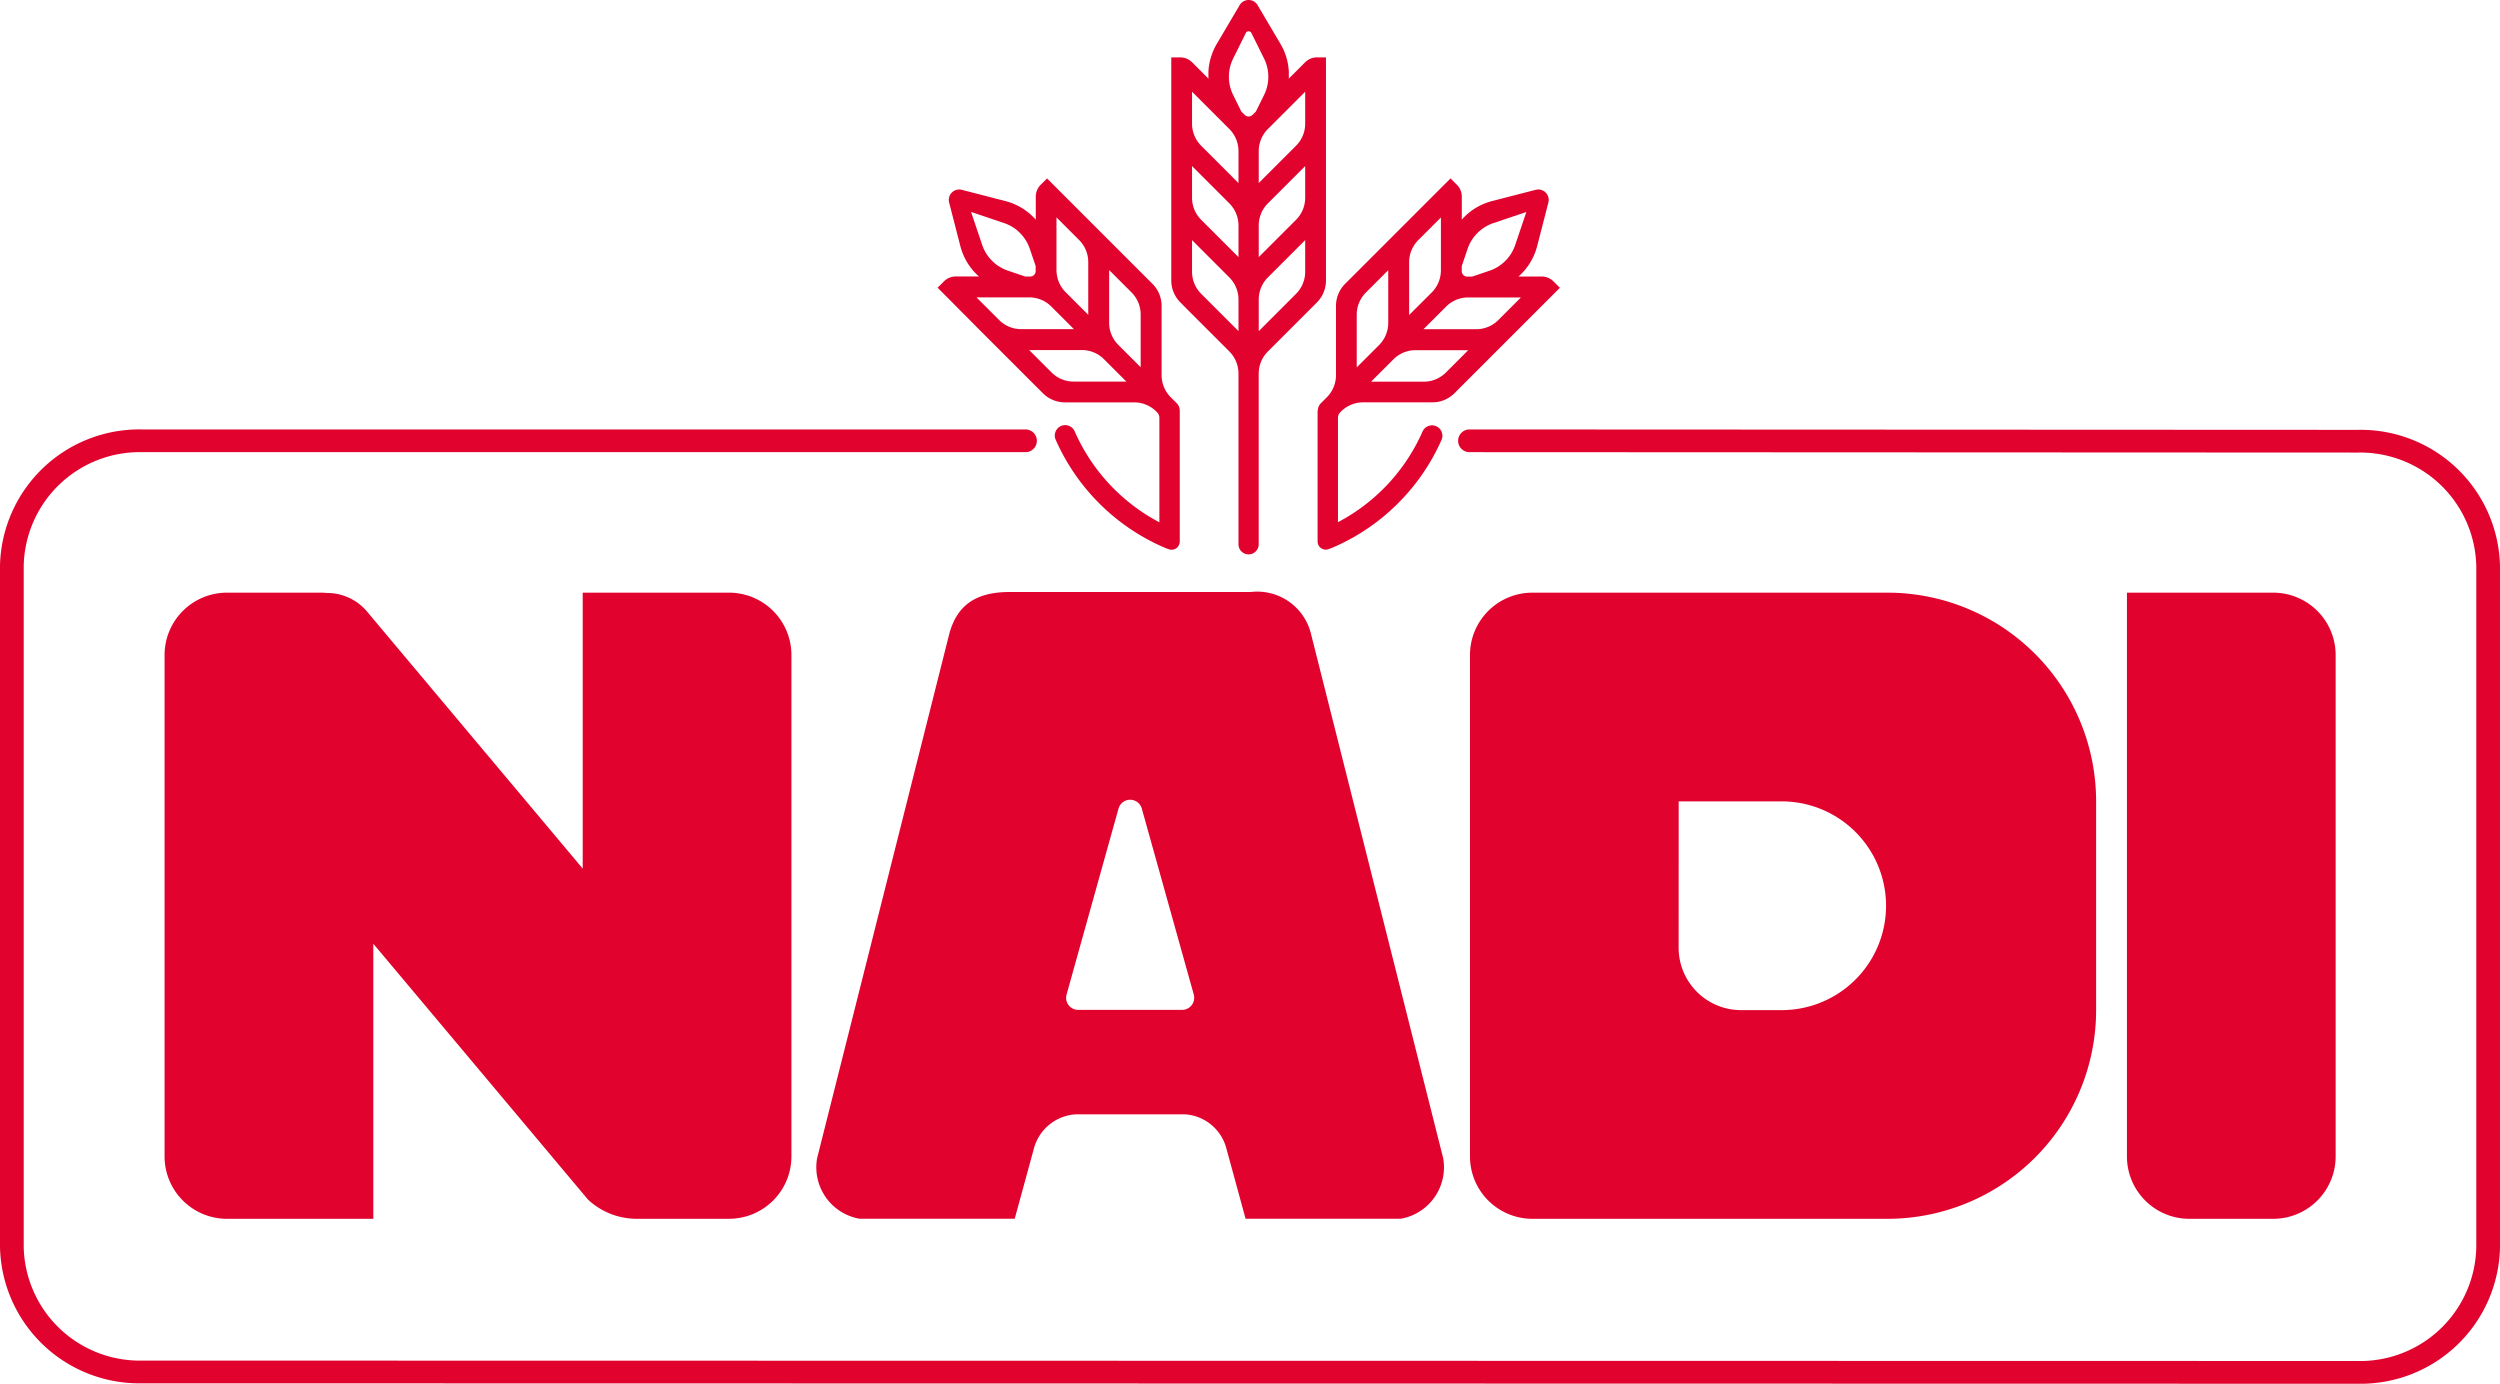
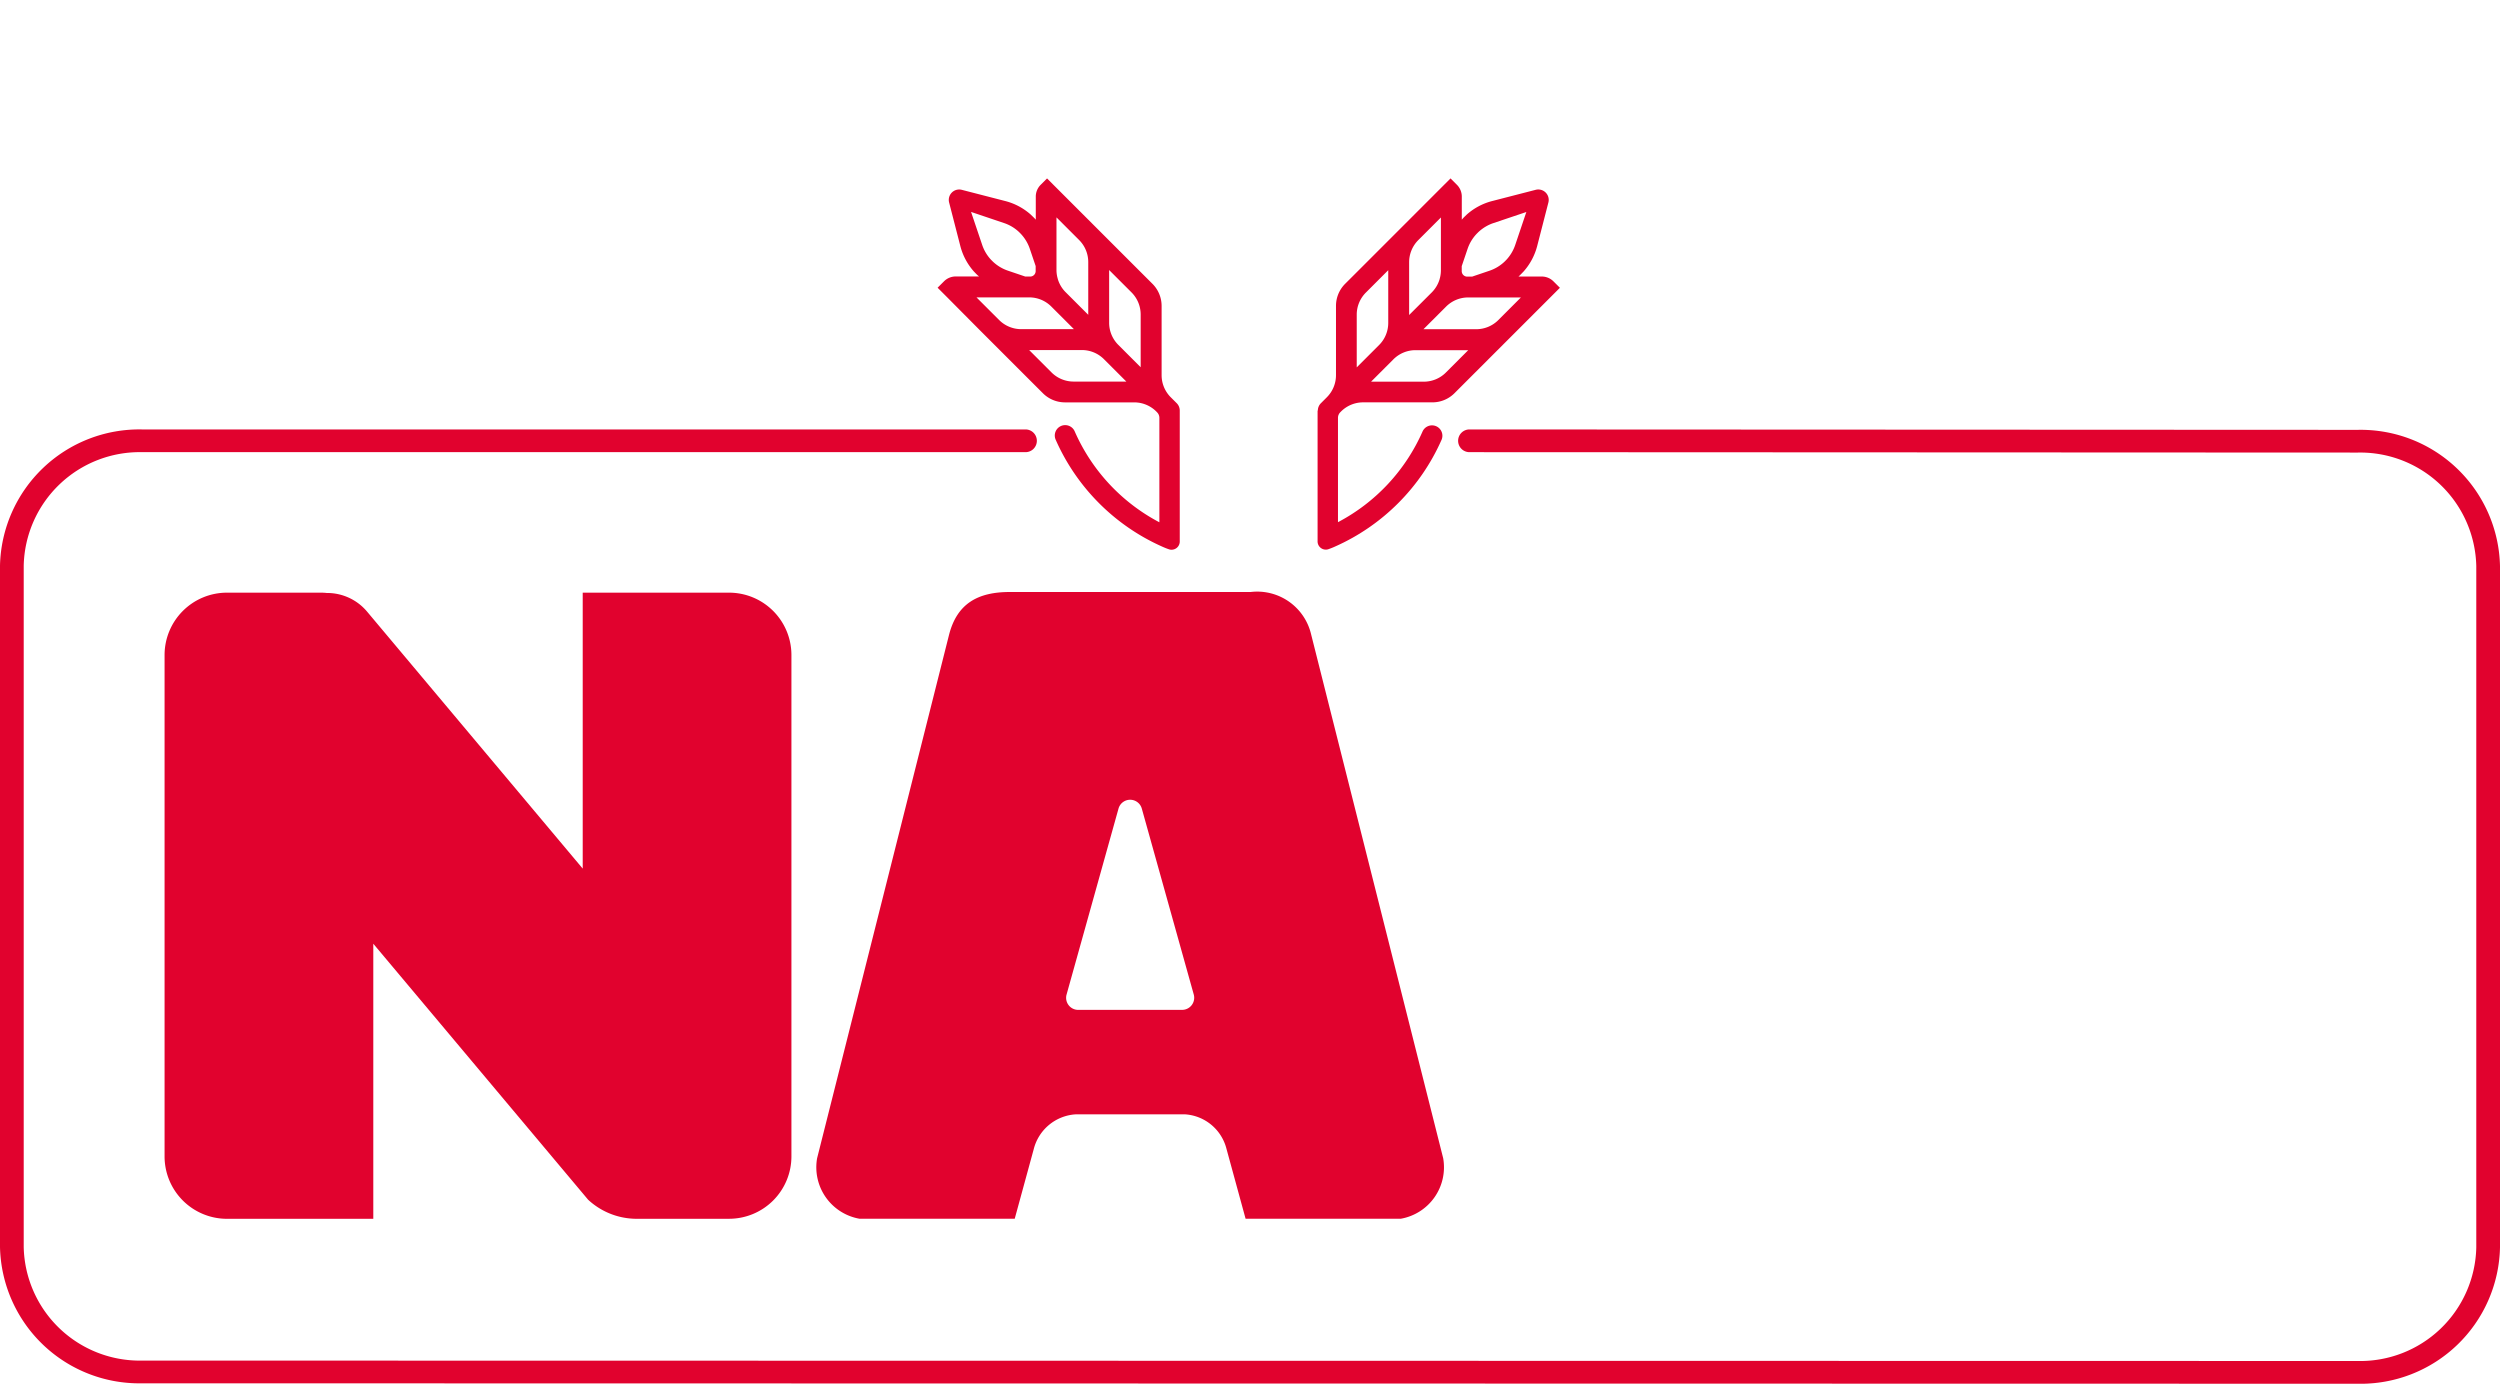
<svg xmlns="http://www.w3.org/2000/svg" width="140.746" height="77.902" viewBox="0 0 140.746 77.902">
  <g id="Group_2" data-name="Group 2" transform="translate(-1285.883 -151.459)">
    <g id="Group_1" data-name="Group 1">
      <path id="Path_1" data-name="Path 1" d="M1356.289,184.788h-13.563c-1.8,0-2.955.658-3.407,2.385l-7.434,29.492a2.941,2.941,0,0,0,2.386,3.407h8.739l1.074-3.931a2.6,2.6,0,0,1,2.3-1.942c.063-.005.127-.006.192-.006h5.882c.063,0,.126,0,.188.005a2.579,2.579,0,0,1,2.282,1.923l1.08,3.951h8.738a2.941,2.941,0,0,0,2.386-3.407l-7.435-29.492a3.118,3.118,0,0,0-3.407-2.385m-3.855,23.526h-5.851a.68.68,0,0,1-.655-.863l2.924-10.469a.681.681,0,0,1,1.312,0l2.925,10.467a.682.682,0,0,1-.655.864" fill="#e1022e" />
-       <path id="Path_2" data-name="Path 2" d="M1413.863,220.076a3.513,3.513,0,0,0,3.513-3.513V188.338a3.513,3.513,0,0,0-3.513-3.513h-8.237v31.738a3.512,3.512,0,0,0,3.512,3.513Z" fill="#e1022e" />
      <path id="Path_3" data-name="Path 3" d="M1318.689,184.825V200.36l-12.14-14.468a2.932,2.932,0,0,0-2.27-1.049,3.02,3.02,0,0,0-.318-.018h-5.3a3.513,3.513,0,0,0-3.513,3.513v28.225a3.513,3.513,0,0,0,3.513,3.513h8.238V204.589L1318.992,219a4.02,4.02,0,0,0,2.635,1.074h5.3a3.512,3.512,0,0,0,3.512-3.513V188.338a3.512,3.512,0,0,0-3.512-3.513Z" fill="#e1022e" />
-       <path id="Path_4" data-name="Path 4" d="M1372.153,220.076h19.987a11.751,11.751,0,0,0,11.751-11.75V196.575a11.751,11.751,0,0,0-11.751-11.75h-19.987a3.513,3.513,0,0,0-3.513,3.513v28.225a3.513,3.513,0,0,0,3.513,3.513m8.237-23.5h5.875a5.876,5.876,0,0,1,0,11.751H1383.9a3.513,3.513,0,0,1-3.513-3.513Z" fill="#e1022e" />
      <path id="Path_5" data-name="Path 5" d="M1418.621,175.659l-49.983-.023a.64.64,0,1,0,0,1.279l49.983.023a6.538,6.538,0,0,1,6.673,6.393v38.357a6.538,6.538,0,0,1-6.673,6.393l-124.73-.023a6.537,6.537,0,0,1-6.673-6.392V183.308a6.537,6.537,0,0,1,6.673-6.393h49.7a.64.64,0,1,0,0-1.279h-49.7a7.845,7.845,0,0,0-8.008,7.672v38.358a7.845,7.845,0,0,0,8.008,7.671l124.73.024a7.846,7.846,0,0,0,8.008-7.673V183.331a7.845,7.845,0,0,0-8.008-7.672" fill="#e1022e" />
      <path id="Path_6" data-name="Path 6" d="M1340.992,169.994l2.947,2.947.657.656a1.758,1.758,0,0,0,1.243.515h3.9a1.762,1.762,0,0,1,1.243.515l.04.042a.441.441,0,0,1,.132.316v2.386l0,0v3.492a10.585,10.585,0,0,1-4.759-5.1.585.585,0,1,0-1.072.467,11.789,11.789,0,0,0,6,6.007,3.872,3.872,0,0,0,.394.155.463.463,0,0,0,.584-.464v-3.555h0v-3.8a.585.585,0,0,0-.171-.414l-.335-.334a1.758,1.758,0,0,1-.515-1.243v-3.9a1.764,1.764,0,0,0-.515-1.244l-.657-.656-2.249-2.249-2.491-2.491-.538-.538-.359.36a.938.938,0,0,0-.275.664v1.3l-.042-.049c-.034-.037-.07-.072-.106-.107l-.136-.132a3.444,3.444,0,0,0-1.424-.76l-2.458-.634a.586.586,0,0,0-.713.714l.633,2.458a3.451,3.451,0,0,0,.76,1.424l.132.137c.035.035.07.071.107.1l.052.044h-1.309a.935.935,0,0,0-.664.275l-.36.359.538.538Zm7.334-3.332,1.26,1.259a1.762,1.762,0,0,1,.515,1.244v2.969l-1.26-1.26a1.758,1.758,0,0,1-.515-1.244Zm-.292,5.019,1.26,1.26h-2.969a1.76,1.76,0,0,1-1.243-.515l-1.26-1.26h2.969a1.758,1.758,0,0,1,1.243.515m-2.673-7.984,1.274,1.274a1.758,1.758,0,0,1,.515,1.242v2.969l-1.274-1.274a1.74,1.74,0,0,1-.435-.722l-.033-.126a1.74,1.74,0,0,1-.047-.4Zm-4.809-.307,1.874.632a2.287,2.287,0,0,1,.815.489l.062.061c.021.021.041.041.061.063a2.305,2.305,0,0,1,.49.815l.335.988v.267a.31.31,0,0,1-.323.324h-.26l-.994-.337a2.3,2.3,0,0,1-.815-.49c-.022-.02-.042-.04-.062-.061l-.062-.062a2.3,2.3,0,0,1-.489-.816Zm3.274,4.811a1.757,1.757,0,0,1,1.243.515l1.274,1.274h-2.969a1.759,1.759,0,0,1-1.243-.516l-1.274-1.273Z" fill="#e1022e" />
      <path id="Path_7" data-name="Path 7" d="M1360.061,174.569v3.853l0,0v3.5a.463.463,0,0,0,.584.464,3.872,3.872,0,0,0,.394-.155,11.787,11.787,0,0,0,6-6.007.584.584,0,1,0-1.071-.467,10.578,10.578,0,0,1-4.759,5.1v-5.874a.449.449,0,0,1,.132-.317l.04-.04a1.758,1.758,0,0,1,1.244-.515h3.9a1.762,1.762,0,0,0,1.243-.515l.657-.658,2.947-2.946,1.793-1.793.538-.538-.36-.359a.935.935,0,0,0-.663-.275h-1.309l.051-.044c.037-.034.072-.07.107-.106l.132-.136a3.463,3.463,0,0,0,.761-1.424l.633-2.458a.587.587,0,0,0-.714-.714l-2.458.634a3.444,3.444,0,0,0-1.424.76l-.136.132c-.035.035-.072.07-.1.107-.015.016-.028.033-.043.049v-1.3a.938.938,0,0,0-.275-.664l-.359-.36-.538.538-2.49,2.491-2.249,2.249-.657.656a1.76,1.76,0,0,0-.515,1.244v3.9a1.758,1.758,0,0,1-.515,1.244l-.334.335a.582.582,0,0,0-.172.413m8.1-8.13.335-.989a2.305,2.305,0,0,1,.49-.815c.02-.022.041-.042.061-.062s.041-.042.063-.062a2.32,2.32,0,0,1,.815-.49l1.874-.631-.632,1.873a2.318,2.318,0,0,1-.49.816l-.061.062-.062.061a2.3,2.3,0,0,1-.816.49l-.994.337h-.259a.311.311,0,0,1-.324-.324Zm-.88,2.277a1.757,1.757,0,0,1,1.243-.515h2.969l-1.273,1.274a1.757,1.757,0,0,1-1.244.514h-2.969Zm-2.081-2.5a1.762,1.762,0,0,1,.515-1.243l1.274-1.274v2.969a1.8,1.8,0,0,1-.046.4l-.033.127a1.773,1.773,0,0,1-.435.722l-1.275,1.273Zm.359,4.953h2.969l-1.259,1.259a1.758,1.758,0,0,1-1.243.515h-2.969l1.259-1.259a1.757,1.757,0,0,1,1.243-.515m-3.309-2a1.757,1.757,0,0,1,.515-1.243l1.259-1.26v2.969a1.758,1.758,0,0,1-.515,1.244l-1.259,1.259Z" fill="#e1022e" />
-       <path id="Path_8" data-name="Path 8" d="M1352.684,168.837l2.408,2.407a1.762,1.762,0,0,1,.515,1.243V182.1a.57.57,0,0,0,.57.57h0a.57.57,0,0,0,.569-.57v-9.609a1.762,1.762,0,0,1,.515-1.243l2.408-2.407.349-.35a1.756,1.756,0,0,0,.515-1.243V154.69h-.509a.935.935,0,0,0-.663.275l-.925.924c0-.024.005-.048.006-.072,0-.05,0-.1,0-.15l0-.189a3.429,3.429,0,0,0-.469-1.545l-1.29-2.186a.586.586,0,0,0-1.009,0l-1.29,2.186a3.453,3.453,0,0,0-.469,1.544c0,.053,0,.138,0,.191s0,.1,0,.149c0,.025,0,.048.005.072l-.924-.924a.94.94,0,0,0-.664-.275h-.508v12.554a1.755,1.755,0,0,0,.515,1.243Zm6.679-2.078a1.762,1.762,0,0,1-.515,1.243l-2.1,2.1v-1.782a1.762,1.762,0,0,1,.515-1.243l2.1-2.1Zm0-4.168a1.76,1.76,0,0,1-.515,1.243l-2.1,2.1v-1.782a1.756,1.756,0,0,1,.515-1.243l2.1-2.1Zm0-5.969v1.8a1.762,1.762,0,0,1-.515,1.243l-2.1,2.1v-1.8a1.76,1.76,0,0,1,.515-1.243Zm-4.294-.928a2.3,2.3,0,0,1,.231-.923l.72-1.454a.176.176,0,0,1,.315,0l.721,1.454a2.3,2.3,0,0,1,.23.923c0,.029,0,.058,0,.087s0,.058,0,.088a2.294,2.294,0,0,1-.23.922l-.469.949-.18.18a.352.352,0,0,1-.23.1.347.347,0,0,1-.228-.1l-.181-.18-.468-.949a2.3,2.3,0,0,1-.231-.922c0-.03,0-.059,0-.088s0-.058,0-.087m-2.076.928,2.1,2.1a1.76,1.76,0,0,1,.515,1.243v1.8l-2.1-2.1a1.757,1.757,0,0,1-.515-1.243Zm0,4.187,2.1,2.1a1.756,1.756,0,0,1,.515,1.243v1.782l-2.1-2.1a1.755,1.755,0,0,1-.515-1.243Zm0,4.168,2.1,2.1a1.762,1.762,0,0,1,.515,1.243V170.1l-2.1-2.1a1.757,1.757,0,0,1-.515-1.243Z" fill="#e1022e" />
    </g>
  </g>
</svg>